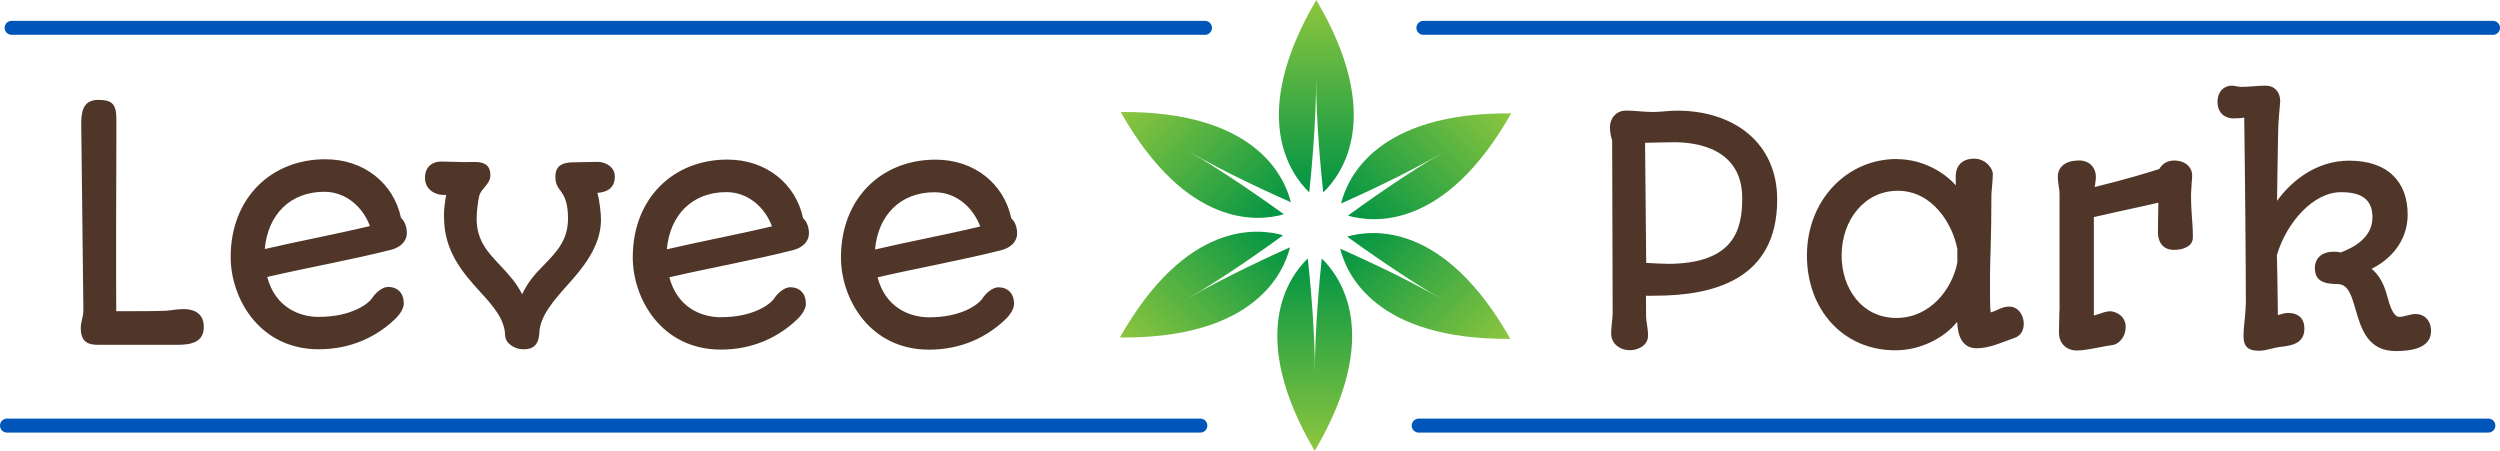
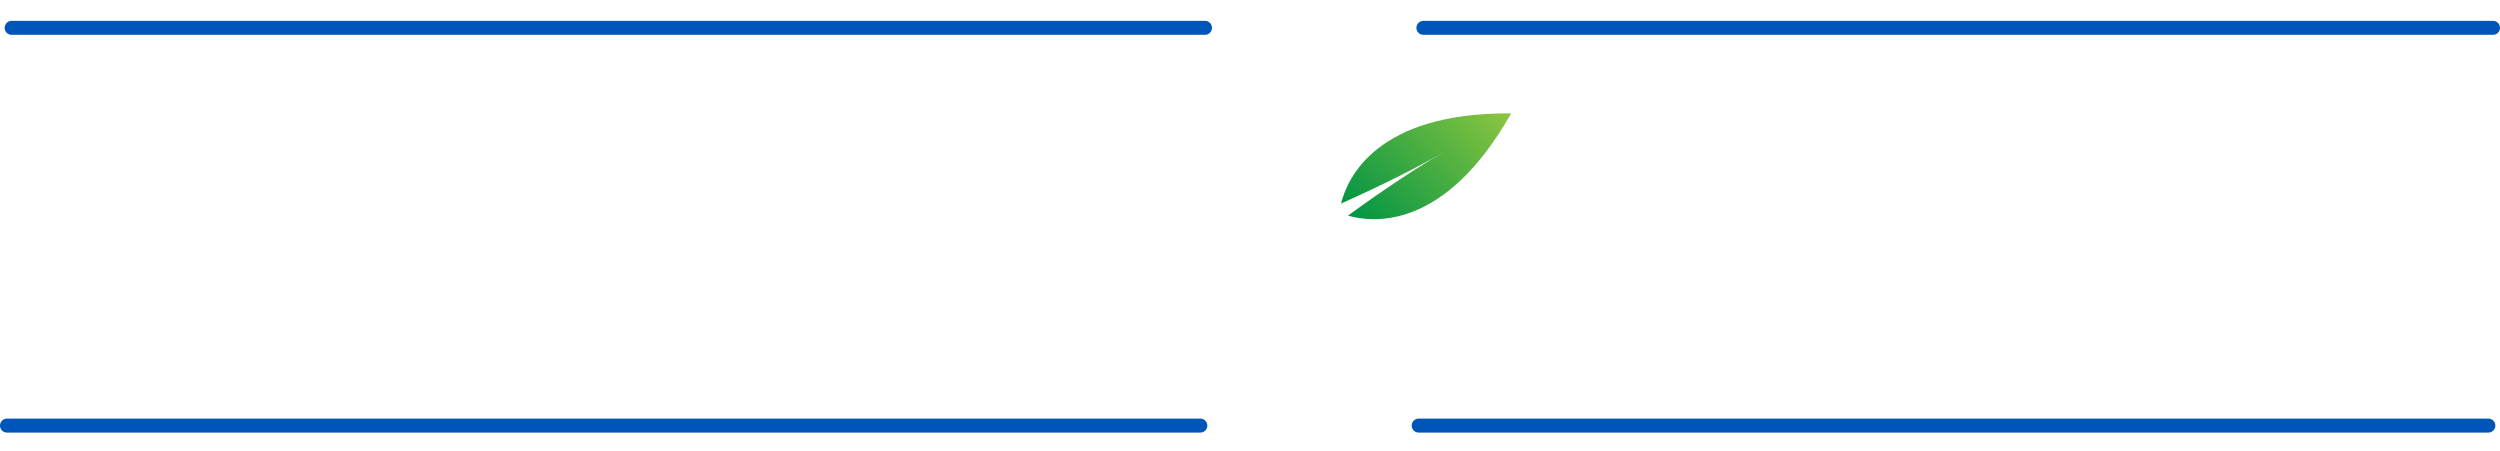
<svg xmlns="http://www.w3.org/2000/svg" xmlns:xlink="http://www.w3.org/1999/xlink" viewBox="0 0 393.39 70.95">
  <defs>
    <linearGradient id="b" x1="207.13" x2="207.13" y1="30.28" y2="0" gradientUnits="userSpaceOnUse">
      <stop offset="0" stop-color="#009444" />
      <stop offset="1" stop-color="#8dc63f" />
    </linearGradient>
    <linearGradient id="a" x1="179.6" x2="200.48" y1="14.38" y2="35.26" gradientUnits="userSpaceOnUse">
      <stop offset="0" stop-color="#8dc63f" />
      <stop offset="1" stop-color="#009444" />
    </linearGradient>
    <linearGradient xlink:href="#a" id="c" x1="179.48" x2="200.36" y1="56.36" y2="35.48" />
    <linearGradient xlink:href="#a" id="d" x1="206.88" x2="206.88" y1="70.95" y2="40.67" />
    <linearGradient xlink:href="#b" id="e" x1="213.53" x2="234.41" y1="35.69" y2="56.57" />
    <linearGradient xlink:href="#b" id="f" x1="213.65" x2="234.54" y1="35.48" y2="14.59" />
  </defs>
  <g fill-rule="evenodd">
-     <path fill="url(#b)" d="M206.03 30.28c-3-2.89-9.63-12.06 1.1-30.28 10.74 18.23 4.09 27.4 1.09 30.28-.31-2.84-1.15-11.25-1.12-18.1.03 6.85-.78 15.26-1.08 18.1Z" />
-     <path fill="url(#a)" d="M202.02 33.72c-4 1.15-15.26 2.31-25.67-16.09 21.15-.18 25.78 10.16 26.77 14.19-2.61-1.15-10.32-4.63-16.24-8.09 5.95 3.4 12.83 8.31 15.14 9.98Z" />
-     <path fill="url(#c)" d="M202.99 38.92c-1 4.04-5.63 14.37-26.77 14.19 10.42-18.41 21.68-17.24 25.68-16.09-2.3 1.69-9.17 6.62-15.12 10.02 5.92-3.45 13.6-6.96 16.21-8.12Z" />
-     <path fill="url(#d)" d="M207.98 40.67c2.99 2.88 9.63 12.06-1.1 30.28-10.73-18.23-4.09-27.4-1.09-30.28.31 2.83 1.15 11.25 1.12 18.1-.04-6.85.78-15.26 1.08-18.1Z" />
-     <path fill="url(#e)" d="M211.99 37.23c4-1.15 15.26-2.31 25.67 16.09-21.15.18-25.78-10.16-26.77-14.19 2.61 1.15 10.32 4.63 16.23 8.09-5.95-3.4-12.82-8.31-15.13-9.98Z" />
+     <path fill="url(#c)" d="M202.99 38.92Z" />
    <path fill="url(#f)" d="M211.02 32.03c1-4.04 5.63-14.37 26.77-14.19-10.42 18.41-21.69 17.24-25.68 16.09 2.3-1.69 9.17-6.62 15.12-10.02-5.92 3.46-13.6 6.96-16.21 8.12Z" />
  </g>
  <path fill="none" stroke="#0055b8" stroke-linecap="round" stroke-linejoin="round" stroke-width="2.2" d="M1.83 4.38h187.78m34.37 0h168.31M1.1 66.97h187.78m34.36 0h168.32" />
-   <path fill="#503629" d="m13.12 48.82-.34-29.57c.02-2.4.76-3.53 2.71-3.53 2.18 0 2.82.71 2.82 2.99v3.56c-.03 5.9-.06 20.44-.02 26.7 3.68 0 6.19 0 7.83-.07.88-.07 1.75-.26 2.75-.26 2.06 0 3.2.97 3.2 2.8 0 2.47-2.09 2.8-4.06 2.82h-12.6c-1.57 0-2.7-.46-2.7-2.64 0-.92.4-1.78.41-2.8Zm37.07 1.04c4.96 0 7.66-1.94 8.35-2.93.62-.95 1.68-1.78 2.51-1.78 1.57 0 2.49 1.02 2.49 2.59 0 .59-.36 1.57-1.57 2.65-2.63 2.44-6.52 4.57-11.81 4.57-9.39 0-13.87-8.07-13.86-14.52 0-9.34 6.44-15.39 14.9-15.38 6.09 0 10.76 3.8 11.9 9.23.62.52.92 1.49.92 2.35 0 1.4-1.09 2.32-2.54 2.68-6.38 1.61-12.76 2.72-19.43 4.26 1.23 4.72 4.98 6.29 8.13 6.29Zm8.02-14.29c-1.09-2.94-3.72-5.39-7.18-5.39-5.38 0-8.89 3.6-9.37 9.01 5.34-1.25 10.89-2.27 16.55-3.62Zm11.64-1.39c0-1.47.17-2.42.36-3.51h-.5c-1.11 0-2.85-.76-2.84-2.71 0-1.73 1.21-2.54 2.49-2.54.09 0 .47 0 .92.02.21 0 .62.02.83.02 1.14.05 2.28.05 3.63.03 2.16 0 2.42 1.16 2.42 2.11 0 1.33-1.33 1.94-1.73 3.13-.21.78-.43 2.65-.43 3.65 0 3.53 1.8 5.36 3.84 7.52 1.16 1.23 2.46 2.66 3.32 4.41l.12-.24c.78-1.64 1.88-2.94 3.23-4.29 1.99-2.06 3.87-3.91 3.87-7.4 0-2.7-.66-3.63-1.18-4.36-.43-.55-.81-1.14-.81-2.21 0-1.28.57-2.28 2.87-2.27 1.09 0 2.18-.07 3.84-.07 1.09 0 2.65.74 2.65 2.3 0 1.38-.69 2.42-2.75 2.58.4 1.35.57 3.46.57 4.22 0 4.24-2.97 7.75-5.41 10.43-2.02 2.3-4.2 4.74-4.3 7.4-.1 2.49-1.69 2.56-2.56 2.56-1.33 0-2.8-.95-2.82-2.21-.05-2.47-1.85-4.58-3.88-6.78-2.72-2.99-5.73-6.38-5.73-11.81Zm43.61 15.73c4.96 0 7.66-1.94 8.35-2.93.62-.95 1.68-1.78 2.51-1.78 1.57 0 2.49 1.02 2.49 2.59 0 .59-.36 1.57-1.57 2.65-2.63 2.44-6.52 4.57-11.81 4.57-9.39 0-13.87-8.07-13.86-14.52 0-9.34 6.44-15.39 14.9-15.38 6.09 0 10.76 3.8 11.9 9.23.62.52.92 1.5.92 2.35 0 1.4-1.09 2.32-2.54 2.68-6.38 1.61-12.76 2.72-19.42 4.26 1.23 4.72 4.98 6.29 8.13 6.29Zm8.02-14.29c-1.09-2.94-3.72-5.39-7.18-5.39-5.38 0-8.89 3.6-9.37 9 5.34-1.25 10.89-2.27 16.55-3.62Zm24.74 14.31c4.96 0 7.66-1.94 8.35-2.94.62-.95 1.68-1.78 2.51-1.78 1.57 0 2.49 1.02 2.49 2.59 0 .59-.36 1.57-1.57 2.65-2.63 2.44-6.52 4.57-11.81 4.57-9.39 0-13.87-8.07-13.86-14.52 0-9.34 6.44-15.39 14.9-15.38 6.09 0 10.76 3.8 11.9 9.23.62.52.92 1.5.92 2.35 0 1.4-1.09 2.32-2.54 2.68-6.38 1.61-12.76 2.72-19.42 4.26 1.23 4.72 4.98 6.29 8.13 6.29Zm8.02-14.29c-1.09-2.94-3.72-5.39-7.18-5.39-5.38 0-8.89 3.6-9.37 9.01 5.34-1.25 10.89-2.27 16.55-3.62Zm99.52 13.68-.08-27.27c-.19-.45-.35-1.35-.35-2.04 0-1.28.88-2.61 2.54-2.61 1.38 0 2.77.22 4.27.22 1.21 0 2.4-.21 3.75-.21 8.94 0 15.77 5.06 15.76 14 0 12.73-10.25 15.12-19.27 15.12-.62.02-.83.02-1.38 0 0 2.21.02 2.37.02 3.13 0 1.02.31 1.99.31 3.13 0 1.68-1.73 2.32-2.85 2.32-1.54 0-2.96-.97-2.96-2.66 0-1.02.21-2.02.24-3.13Zm8.57-7.8c10.55 0 11.81-5.38 11.82-10.31 0-7.92-7.27-8.83-10.74-8.83-1.45 0-2.89.07-4.55.09.13 12.38.16 15.46.18 18.9 1.28.07 2.8.14 3.3.14Zm36.14-16.48c4.08 0 7.47 2.07 9.29 4.13-.02-.43-.02-1-.02-1.38 0-1.57.85-2.82 2.92-2.82 1.75 0 2.92 1.5 2.92 2.4 0 1.07-.17 2.16-.22 3.27 0 3.46-.05 6.07-.12 8.3-.05 1.52-.1 3.25-.1 4.6 0 3.06-.03 4.81.12 5.62.28-.07.92-.33 1.4-.57.43-.16.83-.35 1.49-.35 1.52 0 2.3 1.47 2.3 2.7 0 .85-.33 1.85-1.45 2.23-1.92.66-3.89 1.63-5.95 1.63-2.49 0-2.99-2.28-3.08-4.15-1.97 2.44-5.65 4.48-9.73 4.47-8.2 0-13.92-6.39-13.91-14.93 0-8.61 6.2-15.17 14.14-15.17Zm-.06 24.99c5.36 0 8.8-4.59 9.59-8.74V39.2c-.71-3.87-3.86-9.18-9.38-9.18-5.17 0-8.82 4.52-8.83 10.19 0 5.15 3.17 9.82 8.62 9.82Zm25.67-1.17V30.58c.01-.88-.27-1.78-.27-2.75 0-1.66 1.31-2.58 3.34-2.58 1.78 0 2.65 1.28 2.65 2.54 0 .55-.1 1.09-.19 1.64 4.81-1.18 8.25-2.22 10.17-2.84.4-.71 1.14-1.33 2.33-1.33 1.73 0 2.84 1.02 2.84 2.37 0 .55-.1 1.11-.1 1.68-.19 1.92 0 3.94.14 5.95.05.62.07 1.38.07 2.09 0 1.52-1.68 1.97-2.99 1.97-1.87 0-2.51-1.45-2.51-2.73 0-1.45.05-2.89.07-4.7-1.21.28-3.44.8-5.93 1.32-1.4.33-2.8.64-4.22.95v15.49l.7-.21c.62-.21 1.14-.43 1.87-.47 1.19.1 2.44.9 2.44 2.52 0 1.42-1 2.75-2.3 2.84-.45.05-1.23.21-2.23.4-1.61.31-2.54.43-3.2.42-1.47 0-2.77-1-2.77-2.8 0-1.09.05-2.16.07-3.49Zm29.32-.88c0-5.6-.13-20.75-.26-29.47-.4.07-.97.12-1.71.12-1.14 0-2.49-.69-2.49-2.59 0-1.66 1.02-2.56 2.25-2.56.47 0 .95.19 1.49.19 1.26 0 2.49-.19 3.87-.19 1.3 0 2.25.93 2.25 2.44-.1 1.71-.31 2.68-.34 5.79-.07 4.27-.12 6.83-.15 9.89 2.35-3.25 6.29-6.33 11.36-6.32 6.09 0 9.2 3.35 9.19 8.5 0 4.22-2.8 7.11-5.67 8.51 1.35 1.14 2.01 2.66 2.46 4.32.35 1.33.92 3.25 1.89 3.25.85 0 1.66-.45 2.56-.45 1.38 0 2.44 1 2.44 2.68 0 2.73-3.16 3.15-5.55 3.15-4.41 0-5.45-3.51-6.33-6.55-.62-2.13-1.14-3.99-2.82-3.99-2.37 0-3.58-.62-3.58-2.52 0-1.66 1.21-2.58 2.99-2.58.43 0 .74.05 1.09.12 1.66-.64 4.98-2.13 4.98-5.52 0-2.94-1.85-3.96-4.98-3.96-4.32 0-8.56 4.78-10.06 9.91l.07 3.06c0 .55.02 1.07.09 6.38.47-.12 1-.35 1.54-.35 1.73 0 2.63.88 2.63 2.47 0 2.4-2.11 2.68-3.77 2.87-1.11.12-2.23.62-3.39.61-1.87 0-2.42-.81-2.42-2.35 0-1.59.33-3.11.34-4.84Z" />
</svg>